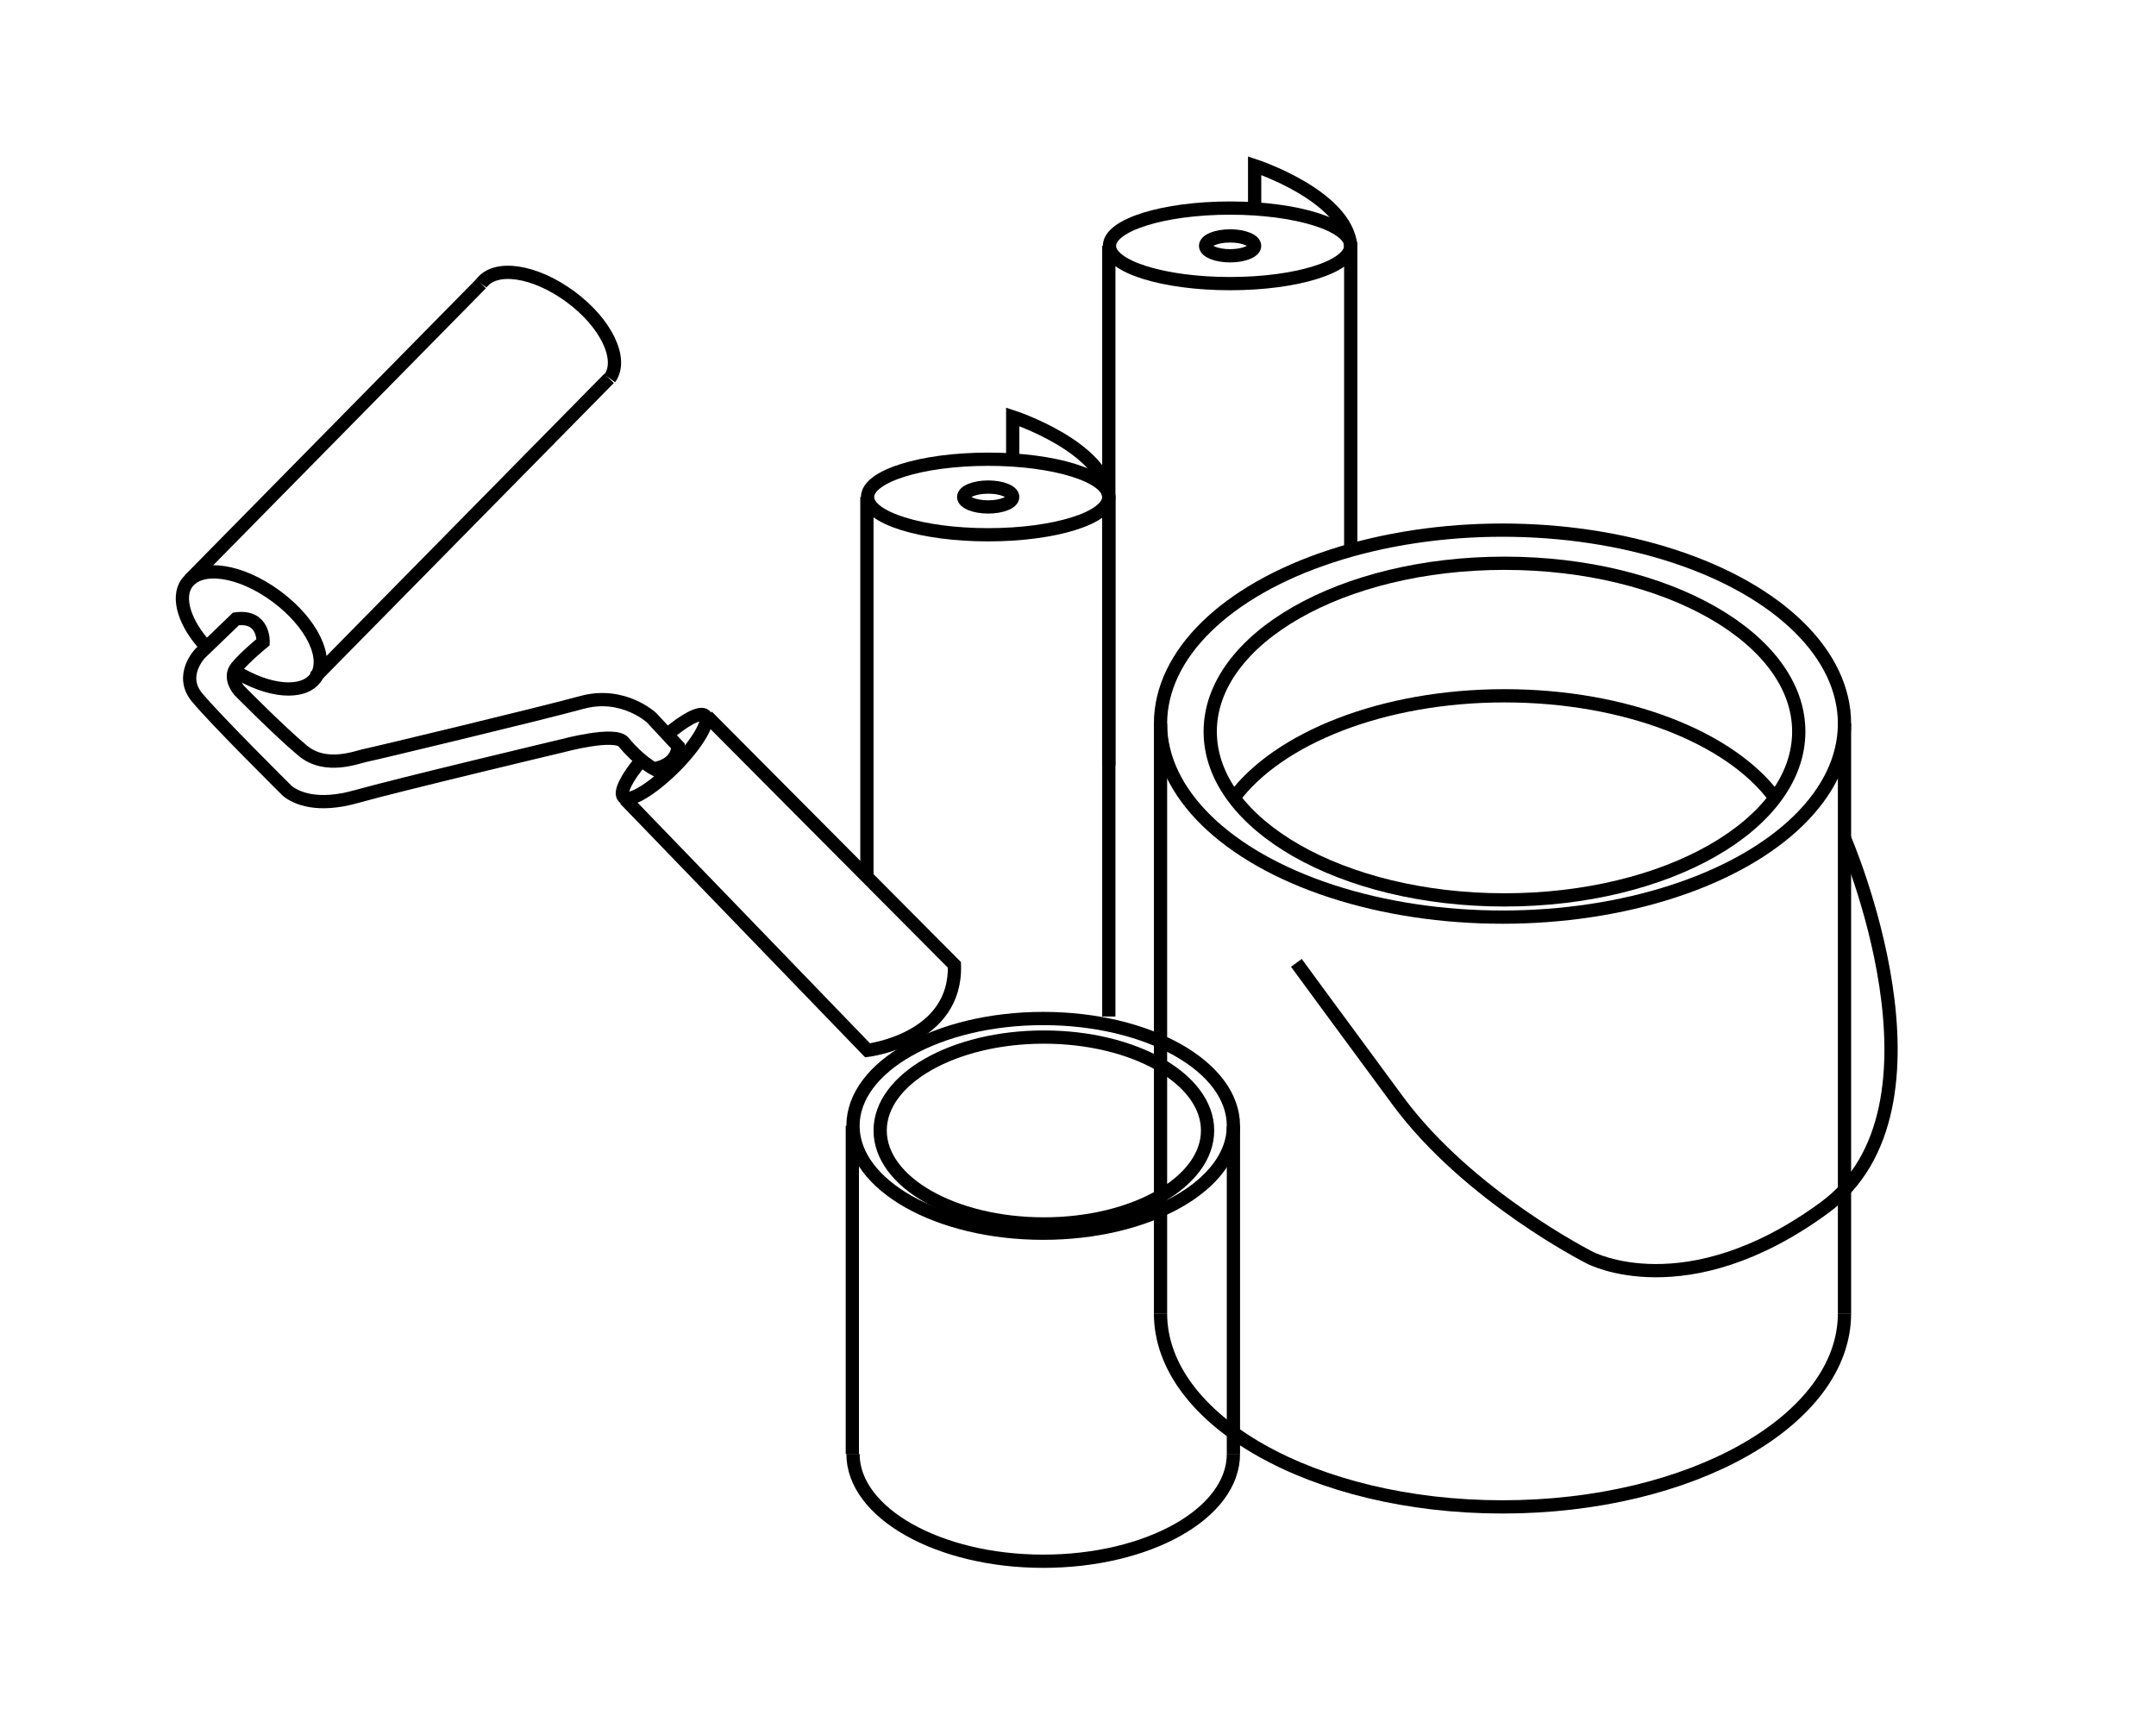
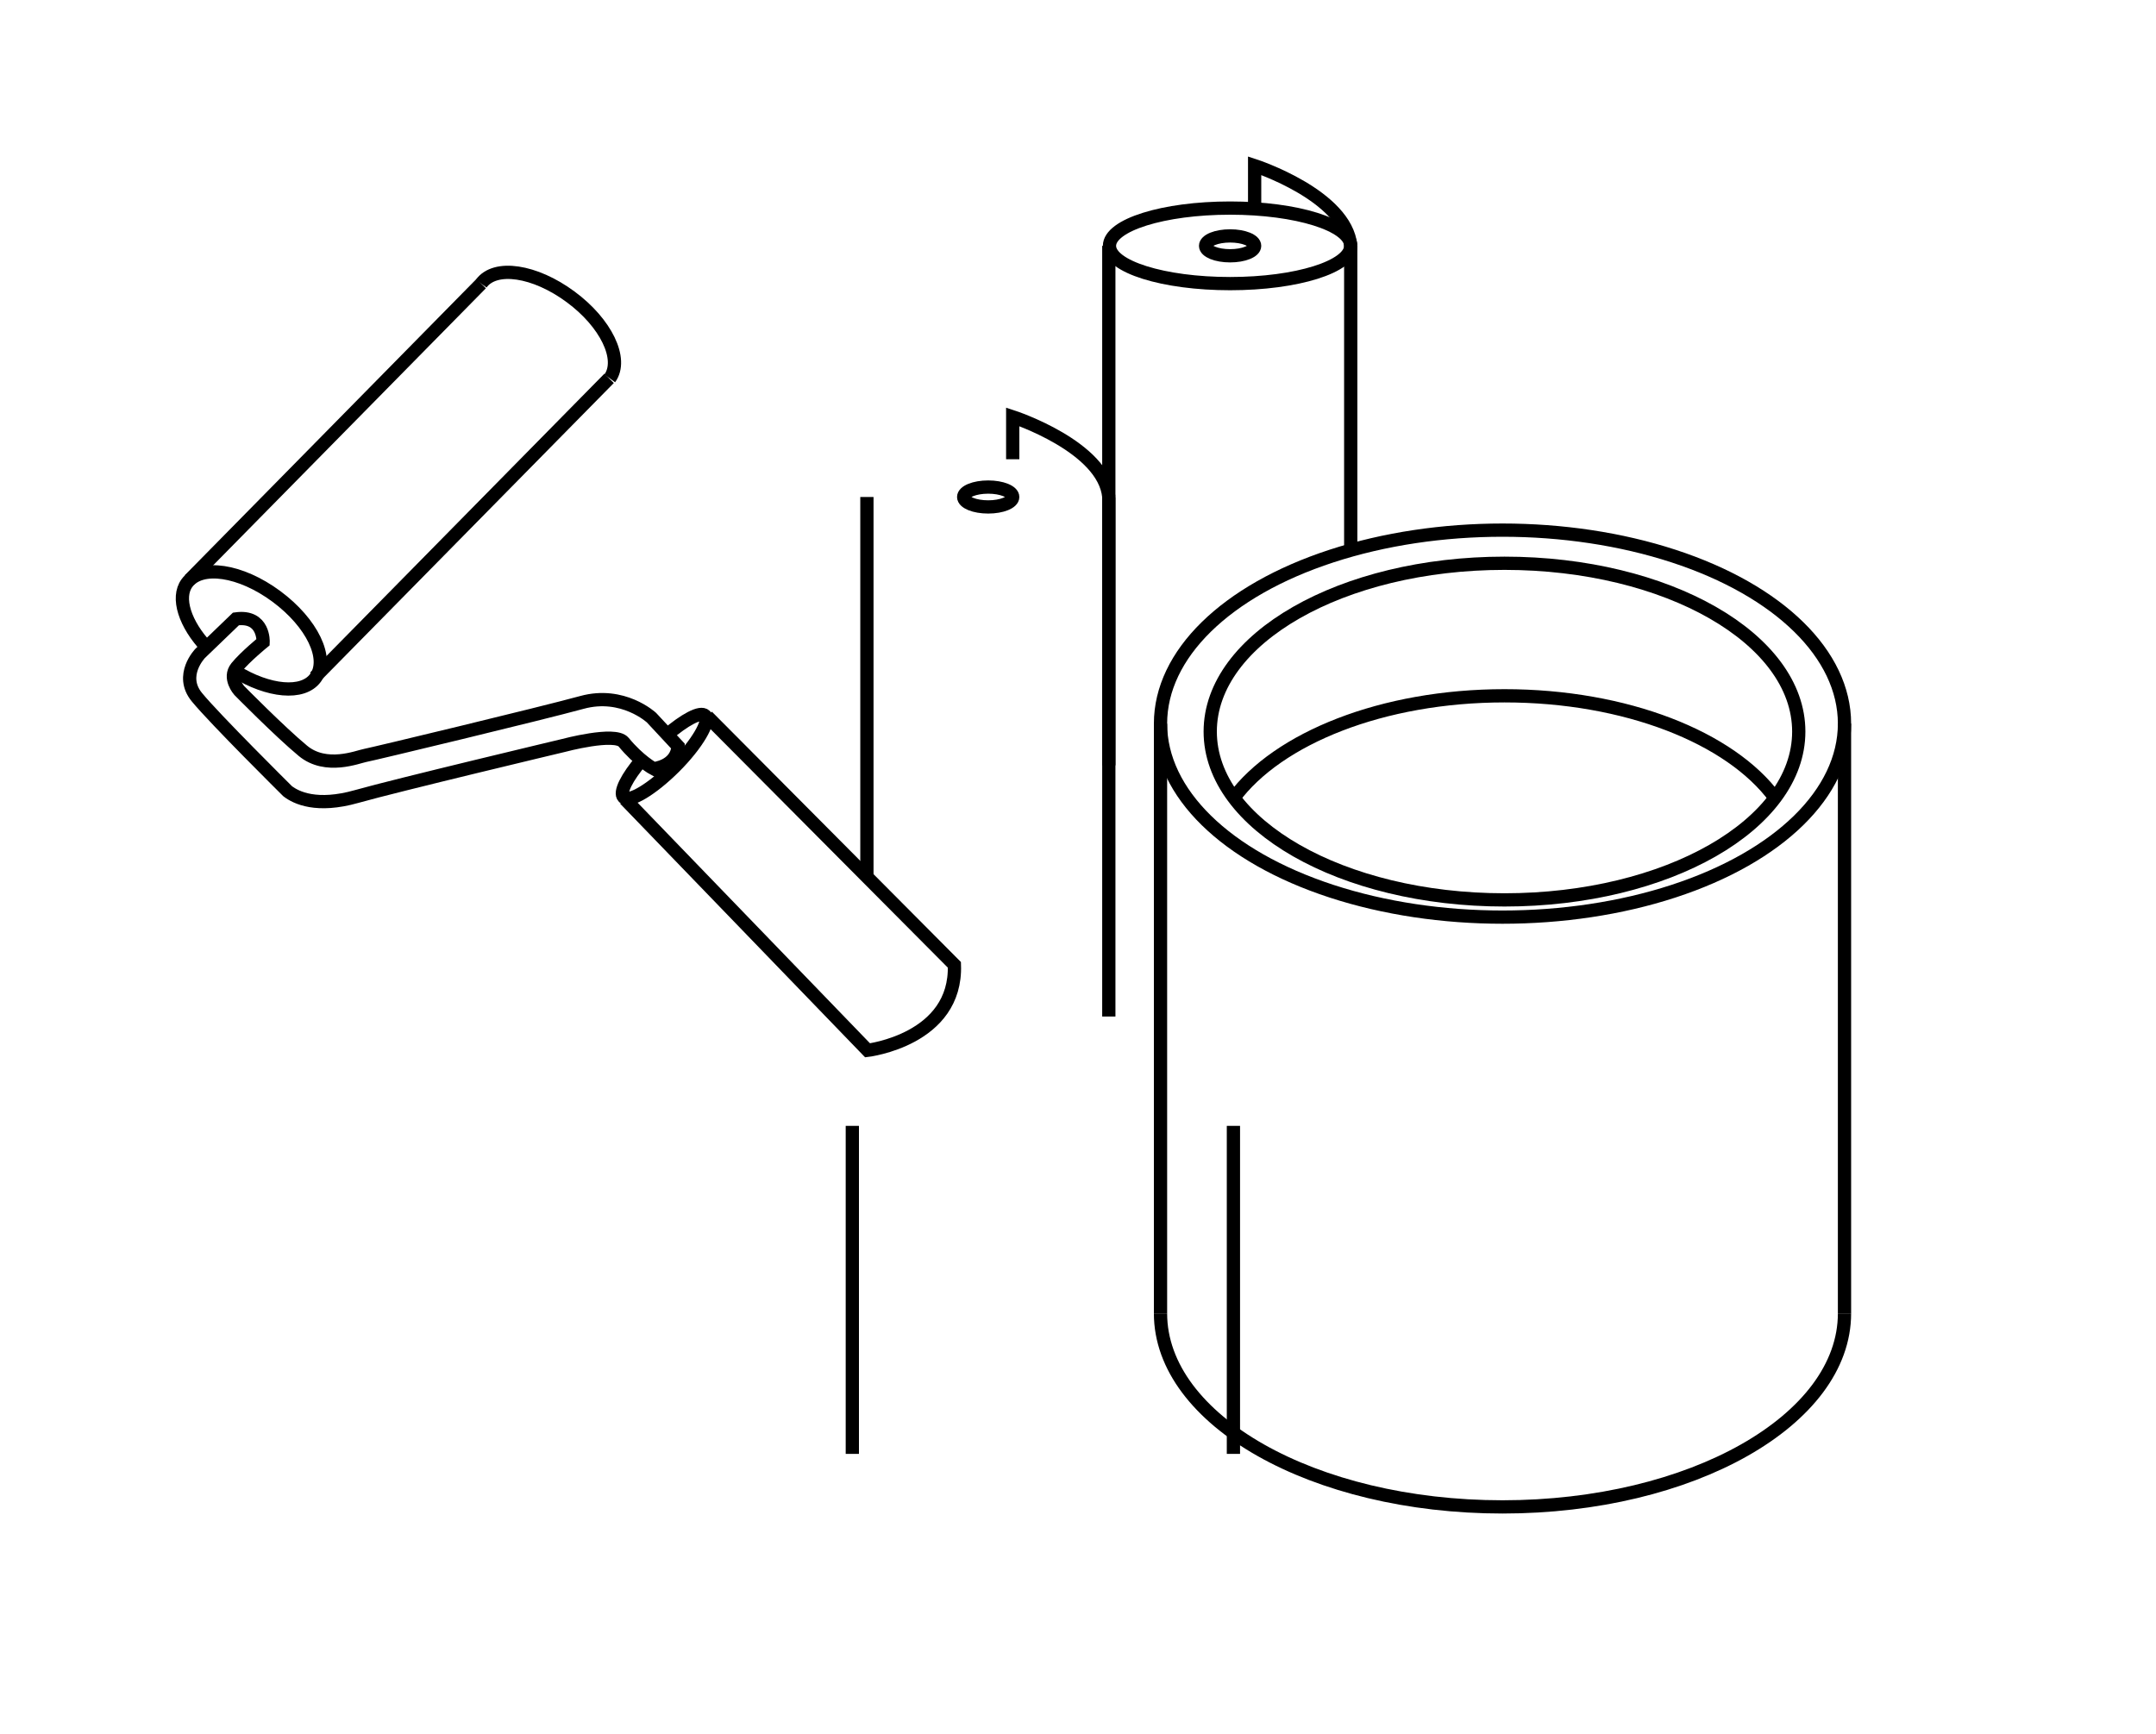
<svg xmlns="http://www.w3.org/2000/svg" version="1.1" id="Слой_1" x="0px" y="0px" viewBox="0 0 325.3 261.7" style="enable-background:new 0 0 325.3 261.7;" xml:space="preserve">
  <style type="text/css">
	.st0{fill:none;stroke:#000000;stroke-width:2;stroke-miterlimit:10;}
</style>
  <g>
    <g>
      <path class="st0" d="M94.3,120.6l36.6,37.9c0,0,13.5-1.6,13.1-12.9l-37.3-37.5" />
      <path class="st0" d="M100.5,111c2.8-2.4,5.2-3.7,5.9-3c0.8,0.8-1.2,4.3-4.6,7.7c-3.4,3.4-6.9,5.5-7.7,4.6c-0.7-0.7,0.5-3,2.7-5.6" />
      <path class="st0" d="M102.3,112.6l-4-4.3c0,0-4.3-4-10.5-2.3c-6.2,1.7-31.6,7.8-32.7,8c-1.1,0.2-5.9,2.2-9.4-0.7    c-3.5-2.9-9.6-9.1-9.6-9.1s-1.7-1.9-0.4-3.5s4-3.8,4-3.8s0.2-4.1-4.1-3.5l-5.4,5.2c0,0-3.2,3.3-0.5,6.6s13.5,14,13.7,14.2    c1.3,1,4.4,2.5,10.4,0.8s31.2-7.7,31.2-7.7s7.8-2.1,9.1-0.5c2.3,2.8,4.5,4,4.5,4S102.1,115.7,102.3,112.6z" />
      <path class="st0" d="M31.2,97.7c-3.3-3.5-4.6-7.5-3-9.7c2.1-2.9,8.1-2,13.5,2s8,9.4,5.9,12.3c-1.9,2.6-7.1,2.1-12.1-1" />
      <path class="st0" d="M72.6,42.8c2.1-2.9,8.1-2,13.5,2c5.3,3.9,8,9.4,5.9,12.3" />
      <line class="st0" x1="72.6" y1="42.8" x2="28.6" y2="87.5" />
      <line class="st0" x1="91.9" y1="57.1" x2="47.5" y2="102.2" />
    </g>
    <g>
      <ellipse class="st0" cx="226.7" cy="109.2" rx="51.6" ry="29.2" />
      <ellipse class="st0" cx="227" cy="110.4" rx="44.4" ry="25.4" />
      <path class="st0" d="M186.1,120.5c6.7-9.1,22.5-15.5,40.9-15.5c18.3,0,34.1,6.3,40.8,15.4" />
      <path class="st0" d="M278.3,198.2c0,16.1-23.1,29.2-51.6,29.2s-51.6-13.1-51.6-29.2" />
      <line class="st0" x1="278.3" y1="109.2" x2="278.3" y2="198.2" />
      <line class="st0" x1="175.1" y1="109.2" x2="175.1" y2="198.2" />
-       <path class="st0" d="M278.3,126.5c0,0,17.7,40.7-3.1,55.8c-20.8,15.2-35.3,7.5-35.3,7.5s-18.3-9.2-29-23.7    c-10.7-14.5-15.3-20.8-15.3-20.8" />
    </g>
    <g>
-       <ellipse class="st0" cx="157.4" cy="169.9" rx="28.7" ry="16.2" />
-       <ellipse class="st0" cx="157.5" cy="170.6" rx="24.7" ry="14.1" />
-       <path class="st0" d="M186.1,219.4c0,9-12.9,16.2-28.7,16.2s-28.7-7.3-28.7-16.2" />
      <line class="st0" x1="186.1" y1="169.9" x2="186.1" y2="219.4" />
      <line class="st0" x1="128.6" y1="169.9" x2="128.6" y2="219.4" />
    </g>
    <g>
      <ellipse class="st0" cx="185.6" cy="37.1" rx="18.2" ry="5.7" />
      <line class="st0" x1="167.3" y1="37.1" x2="167.3" y2="115.5" />
      <line class="st0" x1="203.8" y1="37.1" x2="203.8" y2="82.9" />
      <ellipse class="st0" cx="185.6" cy="37.1" rx="3.7" ry="1.5" />
      <path class="st0" d="M189.3,31.4V25c0,0,13.8,4.5,14.5,12.1" />
    </g>
    <g>
-       <ellipse class="st0" cx="149.1" cy="75" rx="18.2" ry="5.7" />
      <line class="st0" x1="130.8" y1="75" x2="130.8" y2="132.4" />
      <line class="st0" x1="167.3" y1="75" x2="167.3" y2="153.4" />
      <ellipse class="st0" cx="149.1" cy="75" rx="3.7" ry="1.5" />
      <path class="st0" d="M152.8,69.3v-6.4c0,0,13.8,4.5,14.5,12.1" />
    </g>
  </g>
</svg>